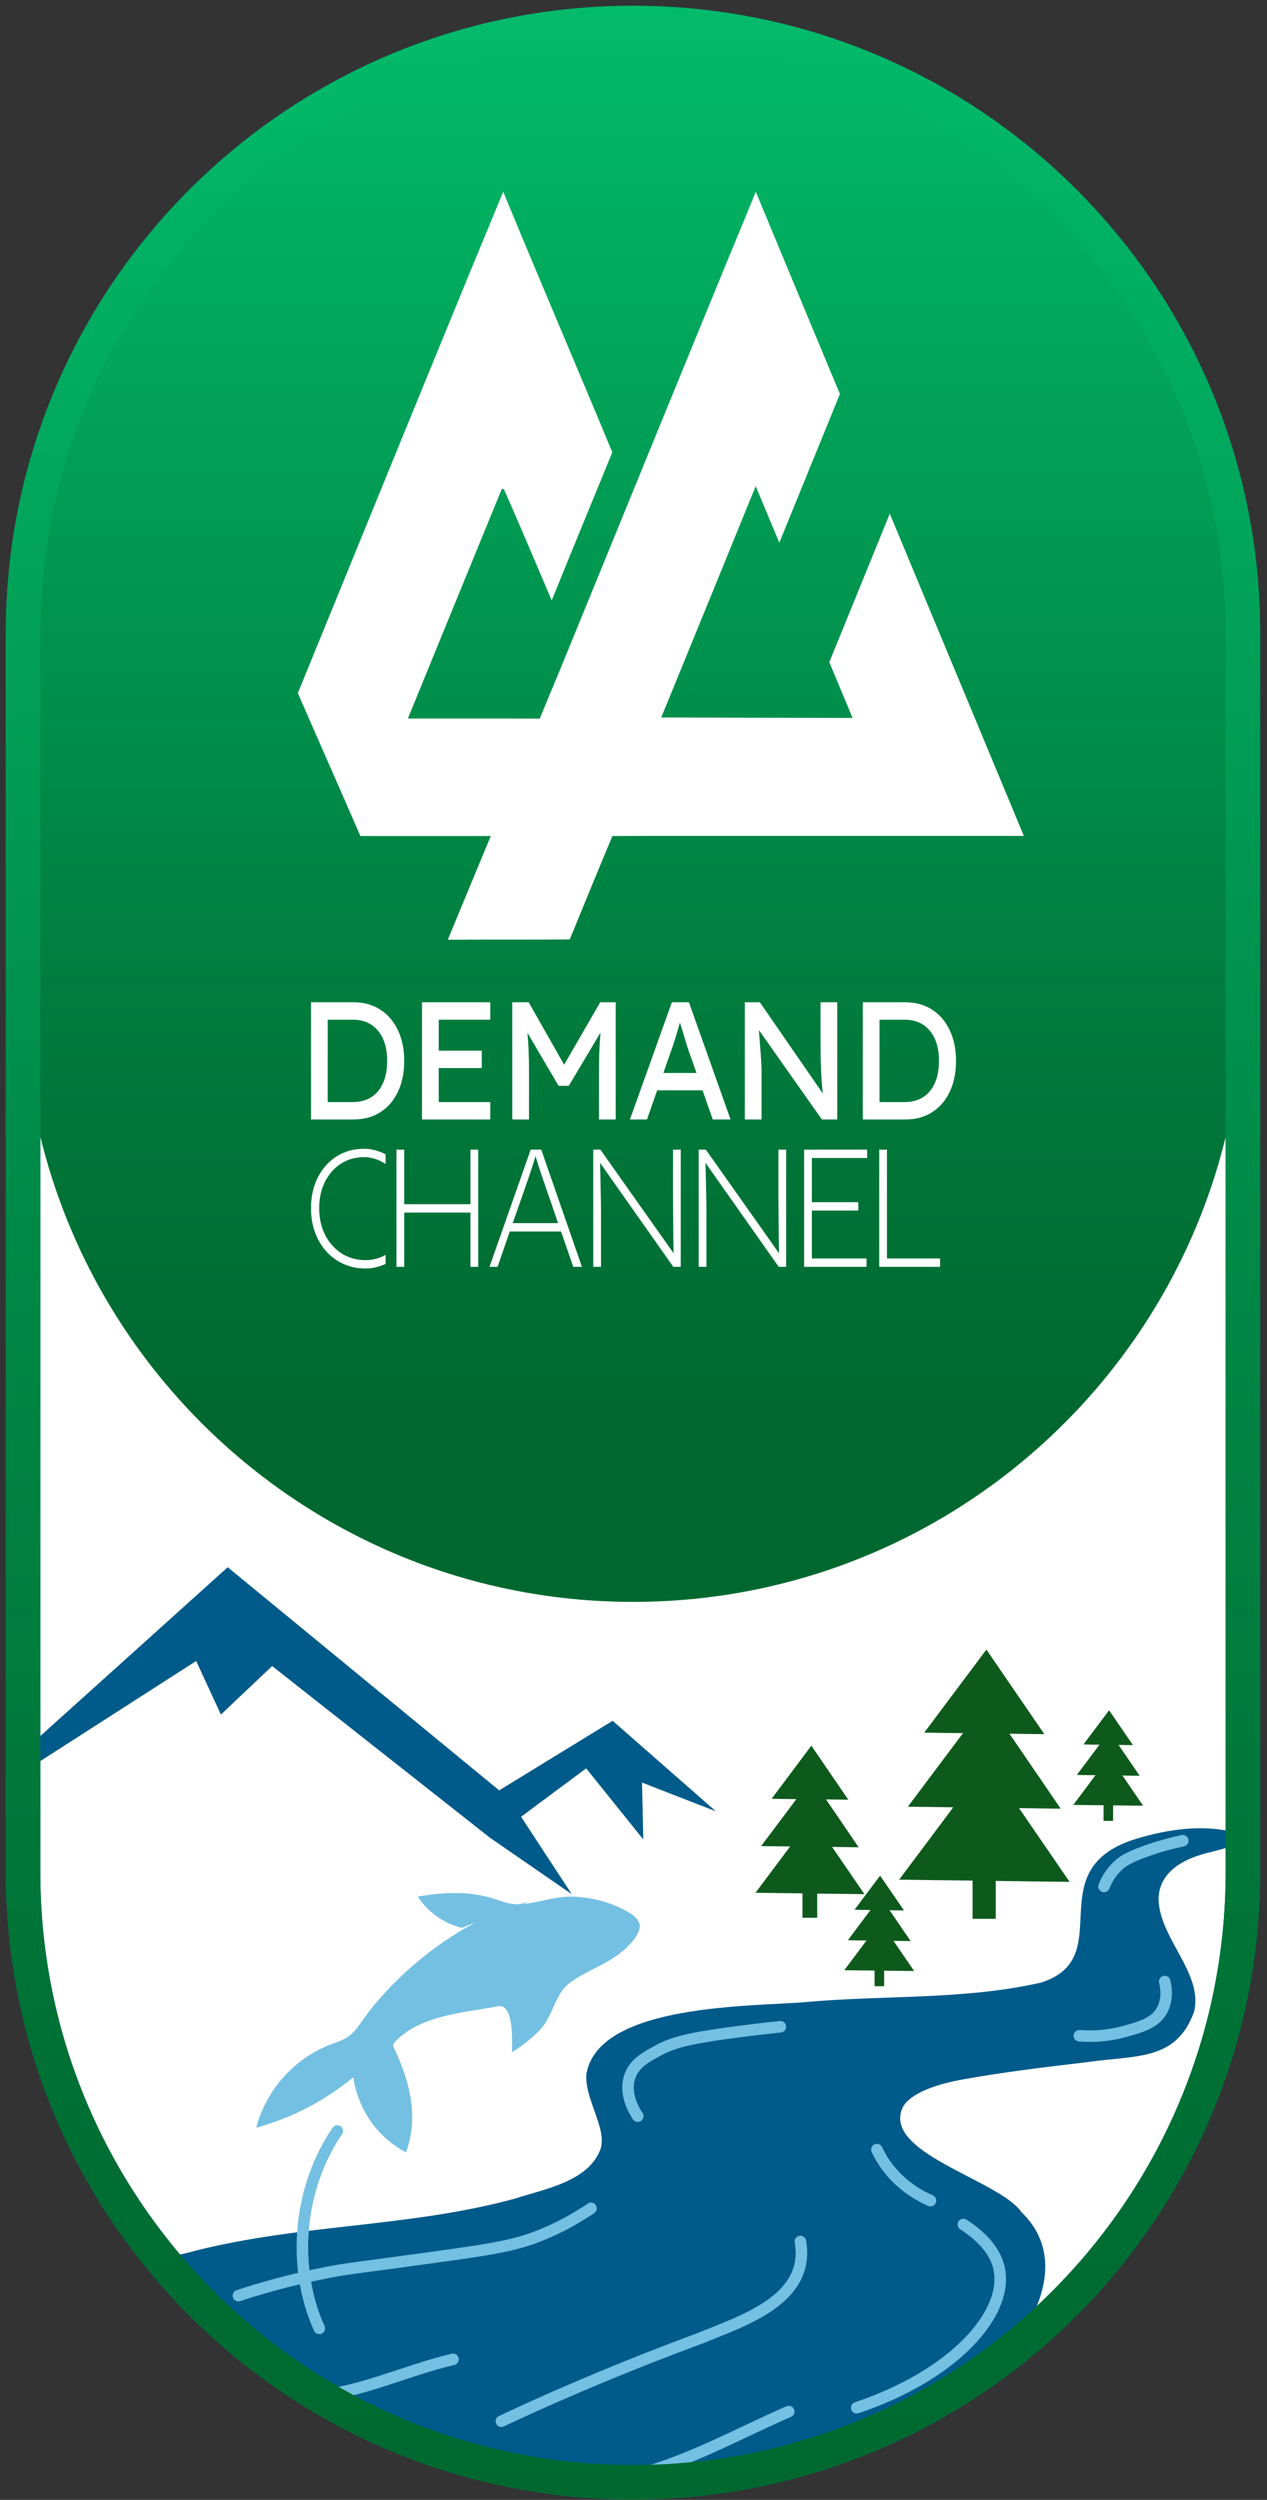
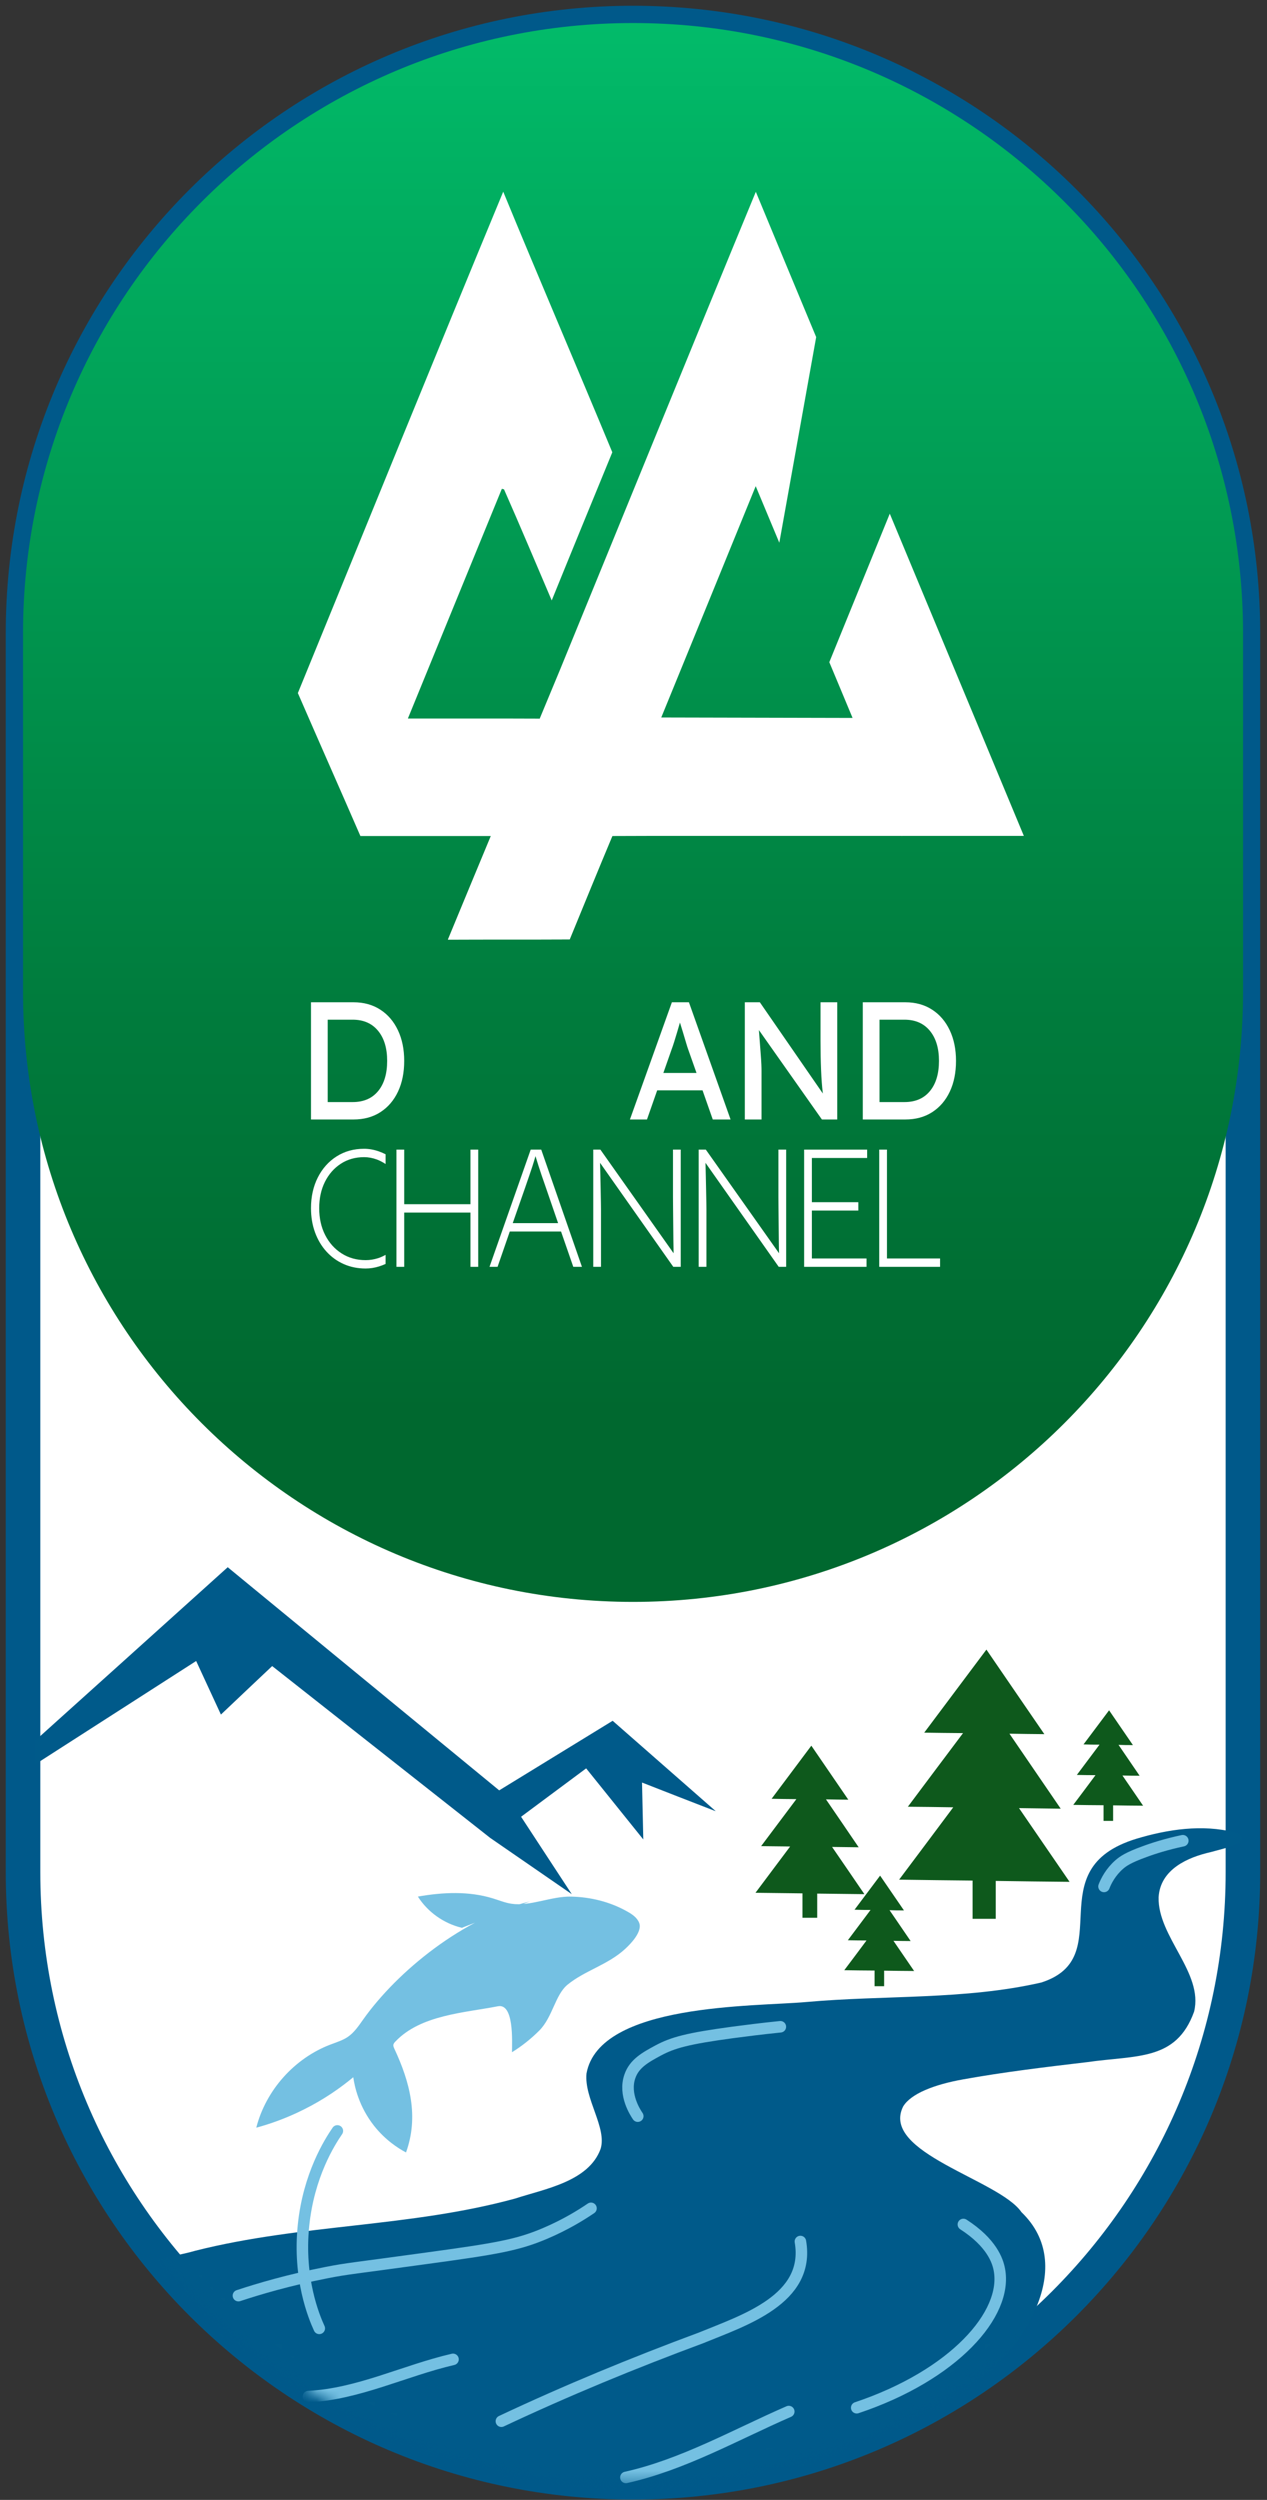
<svg xmlns="http://www.w3.org/2000/svg" width="110" height="217" viewBox="0 0 110 217" fill="none">
  <rect x="0" y="0" width="110" height="217" fill="#333333" stroke="none" />
  <path d="M107.91 54.96C107.91 25.711 84.201 2 54.955 2C25.709 2 2 25.711 2 54.96V162.51C2 191.759 25.709 215.47 54.955 215.47C84.201 215.47 107.91 191.759 107.91 162.51V54.96Z" fill="white" stroke="#00598A" stroke-width="3" stroke-miterlimit="10" />
  <mask id="mask0_577_683" style="mask-type:luminance" maskUnits="userSpaceOnUse" x="2" y="2" width="106" height="214">
    <path d="M107.91 55.13C107.91 25.881 84.201 2.17 54.955 2.17C25.709 2.17 2 25.881 2 55.13V162.68C2 191.929 25.709 215.64 54.955 215.64C84.201 215.64 107.91 191.929 107.91 162.68V55.13Z" fill="white" />
  </mask>
  <g mask="url(#mask0_577_683)">
    <path d="M62.12 157.2C59.14 154.59 56.17 151.98 53.19 149.37C49.91 151.38 46.63 153.39 43.34 155.41L19.77 136.04C14.21 141.05 8.65 146.06 3.09 151.06C3.07 151.76 3.05 152.47 3.03 153.17C7.7 150.17 12.36 147.18 17.03 144.18C17.75 145.73 18.46 147.28 19.18 148.83C20.66 147.43 22.14 146.02 23.63 144.62C29.94 149.59 36.24 154.56 42.55 159.53C44.91 161.16 47.28 162.79 49.64 164.42C48.17 162.18 46.71 159.94 45.24 157.7C47.12 156.3 49 154.9 50.89 153.5C52.54 155.56 54.2 157.61 55.85 159.67C55.81 158.02 55.78 156.37 55.74 154.73C57.86 155.56 59.98 156.39 62.11 157.21L62.12 157.2Z" fill="#005A8A" />
    <path d="M92.83 163.35C90.7 163.33 88.57 163.3 86.45 163.27V166.56H84.44V163.24C82.31 163.22 80.18 163.19 78.06 163.16C79.63 161.07 81.2 158.97 82.76 156.88C81.45 156.86 80.13 156.84 78.82 156.83C80.41 154.7 82.01 152.57 83.61 150.44C82.49 150.43 81.36 150.42 80.24 150.4C82.04 148 83.84 145.6 85.64 143.19C87.32 145.64 88.99 148.09 90.67 150.53C89.66 150.52 88.65 150.51 87.64 150.49C89.12 152.66 90.61 154.83 92.09 157C90.88 156.98 89.68 156.97 88.47 156.95C89.93 159.08 91.4 161.22 92.86 163.35H92.83Z" fill="#0E591C" />
    <path d="M75.03 164.42C73.67 164.4 72.31 164.39 70.95 164.37V166.47H69.67V164.35C68.31 164.33 66.95 164.32 65.59 164.3C66.59 162.96 67.6 161.62 68.6 160.28C67.76 160.27 66.92 160.26 66.08 160.25C67.1 158.89 68.12 157.53 69.14 156.17C68.42 156.17 67.7 156.15 66.99 156.14C68.14 154.61 69.29 153.07 70.44 151.53C71.51 153.09 72.58 154.66 73.65 156.22C73 156.22 72.36 156.2 71.71 156.19C72.66 157.58 73.61 158.96 74.55 160.35C73.78 160.34 73.01 160.33 72.24 160.32C73.18 161.68 74.11 163.05 75.04 164.41L75.03 164.42Z" fill="#0E591C" />
    <path d="M99.27 156.74C98.39 156.74 97.52 156.72 96.64 156.71V158.06H95.81V156.7C94.93 156.7 94.06 156.68 93.18 156.67C93.83 155.81 94.47 154.95 95.11 154.09C94.57 154.09 94.03 154.08 93.49 154.07C94.15 153.19 94.8 152.32 95.46 151.44C95 151.44 94.54 151.44 94.07 151.42C94.81 150.43 95.55 149.44 96.29 148.46C96.98 149.47 97.67 150.47 98.36 151.48C97.94 151.48 97.53 151.48 97.11 151.46C97.72 152.35 98.33 153.24 98.94 154.14C98.44 154.14 97.95 154.13 97.45 154.12C98.05 155 98.65 155.88 99.25 156.75L99.27 156.74Z" fill="#0E591C" />
    <path d="M79.39 171.09C78.51 171.09 77.64 171.07 76.76 171.06V172.41H75.93V171.05C75.05 171.05 74.18 171.03 73.3 171.02C73.95 170.16 74.59 169.3 75.23 168.44C74.69 168.44 74.15 168.43 73.61 168.42C74.27 167.54 74.92 166.67 75.58 165.79C75.12 165.79 74.66 165.79 74.19 165.77C74.93 164.78 75.67 163.79 76.41 162.81C77.1 163.82 77.79 164.82 78.48 165.83C78.06 165.83 77.65 165.83 77.23 165.81C77.84 166.7 78.45 167.59 79.06 168.49C78.56 168.49 78.07 168.48 77.57 168.47C78.17 169.35 78.77 170.23 79.37 171.1L79.39 171.09Z" fill="#0E591C" />
    <path d="M9.54 198.11C11.11 196.31 14.7 196.03 16.96 195.37C26.25 193.03 35.55 193.35 44.73 190.84C47.3 190 51.1 189.37 52.14 186.54C52.72 184.71 50.7 182.16 50.92 179.98C52.04 173.87 65.47 174.19 70.02 173.78C76.83 173.17 83.75 173.61 90.4 172.09C97.19 169.91 90.01 162.25 98.66 159.61C101.38 158.79 104.4 158.34 107.15 159.05C109.35 159.83 105.85 160.55 105.11 160.77C103.15 161.21 100.73 162.25 100.59 164.69C100.5 168.11 104.5 171.25 103.67 174.62C102.12 178.92 98.69 178.38 94.39 179C90.83 179.42 87.13 179.86 83.6 180.5C81.14 180.94 79.08 181.73 78.41 182.85C76.4 186.87 86.75 189.2 88.68 192.02C93.58 196.73 88.78 203.89 84.55 207.1C77.46 212.52 68.64 214.49 60.29 217.01C55.97 218.14 51.76 217.41 47.07 216.84C44.33 216.48 41.55 216.28 38.85 215.61C32.56 213.92 27.06 209.57 21.26 206.48C18.06 204.61 14.8 202.73 11.64 200.86C10.7 200.32 8.99 199.1 9.49 198.22L9.53 198.13L9.54 198.11Z" fill="#005A8A" />
    <path d="M46.01 165.05C40.23 166.44 34.5 171.11 31.53 175.3C31.14 175.85 30.76 176.42 30.21 176.8C29.76 177.11 29.22 177.27 28.7 177.47C25.56 178.66 23.08 181.44 22.25 184.69C23.43 184.37 24.85 183.88 26.38 183.11C28.19 182.21 29.61 181.19 30.67 180.31C30.79 181.14 31.16 182.85 32.47 184.52C33.45 185.76 34.55 186.47 35.25 186.84C36.37 183.74 35.6 180.74 34.23 177.82C34.19 177.73 34.15 177.64 34.15 177.54C34.15 177.4 34.25 177.29 34.35 177.19C36.54 174.9 40.31 174.72 43.23 174.15C44.62 173.88 44.46 177.14 44.45 178.14C45.31 177.61 46.11 176.97 46.83 176.25C47.98 175.09 48.2 173.16 49.27 172.28C50.77 171.05 52.79 170.55 54.29 169.16C55.6 167.94 55.62 167.23 55.5 166.93C55.33 166.46 54.87 166.15 54.43 165.91C52.95 165.08 51.28 164.67 49.58 164.63C47.89 164.59 46 165.5 44.4 165.25C43.85 165.17 43.33 164.95 42.8 164.79C40.7 164.14 38.44 164.25 36.28 164.63C37.14 165.98 38.54 166.97 40.1 167.34" fill="#74C0E2" />
    <path d="M29.29 184.97C28.63 185.93 26.79 188.82 26.35 193.18C25.88 197.77 27.25 201.09 27.72 202.11" stroke="#74C0E2" stroke-linecap="round" stroke-linejoin="round" />
    <path d="M83.64 193.09C86.09 194.67 86.62 196.24 86.76 196.99C87.52 200.87 82.8 206.18 74.38 209" stroke="#74C0E2" stroke-linecap="round" stroke-linejoin="round" />
    <path d="M55.37 183.69C55.16 183.38 54.14 181.83 54.68 180.25C55.06 179.12 56.03 178.59 57.14 177.99C58.43 177.3 59.7 176.95 63.62 176.42C64.68 176.28 66.08 176.1 67.75 175.93" stroke="#74C0E2" stroke-linecap="round" stroke-linejoin="round" />
-     <path d="M101.12 172C101.24 172.49 101.42 173.58 100.85 174.56C100.24 175.6 99.12 175.92 97.75 176.31C96.88 176.56 95.49 176.84 93.71 176.71" stroke="#74C0E2" stroke-linecap="round" stroke-linejoin="round" />
    <path d="M95.85 163.75C96.04 163.26 96.43 162.5 97.17 161.85C97.5 161.56 97.96 161.24 99.34 160.74C100.14 160.44 101.28 160.08 102.69 159.78" stroke="#74C0E2" stroke-linecap="round" stroke-linejoin="round" />
-     <path d="M80.78 191.02C79.92 190.64 78.56 189.91 77.39 188.54C76.79 187.84 76.39 187.15 76.13 186.59" stroke="#74C0E2" stroke-linecap="round" stroke-linejoin="round" />
    <path d="M20.7 199.27C22.45 198.69 25.08 197.91 28.35 197.27C30.18 196.91 30.62 196.91 37 196.03C43.08 195.2 44.92 194.89 47.32 193.87C49.08 193.12 50.43 192.29 51.31 191.69" stroke="#74C0E2" stroke-linecap="round" stroke-linejoin="round" />
    <path d="M43.53 210.17C49.2 207.5 55 205.11 60.88 202.93C64.58 201.41 70.36 199.59 69.49 194.57" stroke="#74C0E2" stroke-linecap="round" stroke-linejoin="round" />
    <path d="M26.78 208.03C31.1 207.82 35.11 205.78 39.33 204.8" stroke="#74C0E2" stroke-linecap="round" stroke-linejoin="round" />
    <path d="M54.34 215.05C59.31 213.94 63.82 211.36 68.48 209.33" stroke="#74C0E2" stroke-linecap="round" stroke-linejoin="round" />
  </g>
  <path d="M107.92 54.96C107.92 25.711 84.209 2 54.96 2C25.711 2 2 25.711 2 54.96V86.09C2 115.339 25.711 139.05 54.96 139.05C84.209 139.05 107.92 115.339 107.92 86.09V54.96Z" fill="url(#paint0_linear_577_683)" />
-   <path d="M107.91 54.96C107.91 25.711 84.201 2 54.955 2C25.709 2 2 25.711 2 54.96V162.51C2 191.759 25.709 215.47 54.955 215.47C84.201 215.47 107.91 191.759 107.91 162.51V54.96Z" stroke="url(#paint1_linear_577_683)" stroke-width="3" stroke-miterlimit="10" />
  <path d="M35.42 62.35C38.14 55.71 40.85 49.06 43.57 42.43C43.62 42.44 43.71 42.46 43.76 42.48C45.17 45.67 46.52 48.9 47.9 52.12C49.64 47.83 51.4 43.55 53.16 39.26C50.03 31.71 46.8 24.2 43.69 16.64C37.69 31.12 31.8 45.65 25.86 60.16C27.66 64.3 29.49 68.43 31.29 72.57C36.48 72.57 41.66 72.57 46.85 72.57V62.38C43.04 62.36 39.23 62.38 35.42 62.37" fill="white" />
-   <path d="M84.63 62.32L83.21 58.91C81.29 54.3 79.28 49.47 77.25 44.59L72 57.48C72.67 59.09 73.35 60.7 74.02 62.32L57.41 62.28C60.15 55.59 62.88 48.89 65.61 42.2C66.29 43.84 66.98 45.47 67.66 47.11L72.92 34.2L70.86 29.26C69.06 24.93 67.29 20.69 65.62 16.65C59.91 30.47 54.28 44.32 48.61 58.16C47.98 59.67 47.35 61.19 46.72 62.71C44.1 68.99 41.48 75.27 38.89 81.56C42.41 81.54 45.93 81.56 49.46 81.54C50.69 78.55 51.91 75.55 53.16 72.57H53.19L56.26 72.56H78.3V72.58C78.3 72.58 78.32 72.57 78.32 72.56H88.89L84.63 62.32Z" fill="white" />
+   <path d="M84.63 62.32L83.21 58.91C81.29 54.3 79.28 49.47 77.25 44.59L72 57.48C72.67 59.09 73.35 60.7 74.02 62.32L57.41 62.28C60.15 55.59 62.88 48.89 65.61 42.2C66.29 43.84 66.98 45.47 67.66 47.11L70.86 29.26C69.06 24.93 67.29 20.69 65.62 16.65C59.91 30.47 54.28 44.32 48.61 58.16C47.98 59.67 47.35 61.19 46.72 62.71C44.1 68.99 41.48 75.27 38.89 81.56C42.41 81.54 45.93 81.56 49.46 81.54C50.69 78.55 51.91 75.55 53.16 72.57H53.19L56.26 72.56H78.3V72.58C78.3 72.58 78.32 72.57 78.32 72.56H88.89L84.63 62.32Z" fill="white" />
  <path d="M42.63 72.56C41.39 75.56 40.13 78.55 38.89 81.56C42.41 81.54 45.93 81.56 49.46 81.54C50.69 78.55 51.91 75.55 53.16 72.57H53.19C53.19 72.57 53.19 72.57 53.19 72.56H42.63Z" fill="white" />
  <path d="M27 97.176V87H30.683C31.579 87 32.357 87.213 33.015 87.64C33.675 88.066 34.185 88.662 34.548 89.428C34.911 90.194 35.093 91.08 35.093 92.088C35.093 93.106 34.913 93.995 34.555 94.755C34.197 95.516 33.688 96.11 33.029 96.536C32.371 96.963 31.588 97.175 30.684 97.175H27L27 97.176ZM30.616 88.512H28.451V95.664H30.616C31.566 95.664 32.303 95.347 32.827 94.712C33.351 94.078 33.613 93.203 33.613 92.088C33.613 90.983 33.349 90.111 32.819 89.471C32.291 88.832 31.556 88.512 30.615 88.512L30.616 88.512Z" fill="white" />
-   <path d="M36.638 97.176V87H42.565V88.512H38.089V91.201H41.826V92.713H38.089V95.664H42.565V97.176H36.638Z" fill="white" />
-   <path d="M44.475 97.176V87H45.899L48.978 92.422L52.11 87H53.454V97.176H52.002V93.004C52.002 92.355 52.013 91.759 52.035 91.216C52.058 90.673 52.091 90.145 52.137 89.631L49.381 94.254H48.494L45.792 89.646C45.837 90.13 45.871 90.641 45.893 91.18C45.916 91.718 45.927 92.326 45.927 93.004V97.176H44.475Z" fill="white" />
  <path d="M54.69 97.176L58.333 87H59.812L63.428 97.176H61.882L60.995 94.647H57.056L56.17 97.176H54.69ZM58.306 91.1L57.593 93.135H60.471L59.731 91.042C59.705 90.975 59.651 90.805 59.57 90.533C59.489 90.262 59.4 89.962 59.301 89.632C59.202 89.303 59.112 89.012 59.032 88.76C58.96 89.012 58.88 89.288 58.79 89.588C58.701 89.889 58.614 90.175 58.529 90.446C58.443 90.717 58.369 90.936 58.306 91.1H58.306Z" fill="white" />
  <path d="M64.665 97.176V87H65.969L71.44 94.923C71.368 94.332 71.317 93.649 71.285 92.873C71.253 92.098 71.238 91.255 71.238 90.344V87H72.69V97.176H71.358L65.887 89.413C65.95 90.256 65.999 90.908 66.035 91.368C66.071 91.829 66.093 92.173 66.102 92.4C66.112 92.628 66.115 92.81 66.115 92.946V97.176H64.665Z" fill="white" />
  <path d="M74.907 97.176V87H78.59C79.486 87 80.264 87.213 80.922 87.64C81.582 88.066 82.092 88.662 82.455 89.428C82.818 90.194 83 91.08 83 92.088C83 93.106 82.82 93.995 82.462 94.755C82.104 95.516 81.595 96.11 80.936 96.536C80.278 96.963 79.495 97.175 78.591 97.175H74.907L74.907 97.176ZM78.523 88.512H76.359V95.664H78.523C79.473 95.664 80.21 95.347 80.734 94.712C81.258 94.078 81.521 93.203 81.521 92.088C81.521 90.983 81.256 90.111 80.727 89.471C80.198 88.832 79.463 88.512 78.522 88.512L78.523 88.512Z" fill="white" />
  <path d="M34.42 109.966V99.79H35.093V104.529H40.846V99.79H41.518V109.966H40.846V105.256H35.093V109.966H34.42Z" fill="white" />
  <path d="M42.499 109.966L46.075 99.79H46.989L50.524 109.966H49.772L48.709 106.898H44.26L43.198 109.966H42.499H42.499ZM45.618 103.017L44.516 106.172H48.454L47.339 102.93C47.213 102.572 47.105 102.261 47.016 101.999C46.926 101.738 46.841 101.478 46.76 101.222C46.68 100.966 46.59 100.677 46.491 100.357C46.392 100.696 46.301 100.997 46.216 101.259C46.13 101.52 46.041 101.787 45.947 102.058C45.852 102.33 45.743 102.65 45.617 103.018L45.618 103.017Z" fill="white" />
  <path d="M51.506 109.966V99.79H52.124L58.482 108.788C58.473 108.478 58.466 108.093 58.462 107.632C58.457 107.172 58.453 106.697 58.448 106.208C58.444 105.719 58.439 105.267 58.435 104.856C58.431 104.444 58.428 104.127 58.428 103.904V99.79H59.101V109.966H58.455L52.097 100.938C52.106 101.277 52.115 101.66 52.124 102.087C52.133 102.513 52.142 102.93 52.151 103.337C52.16 103.744 52.166 104.095 52.171 104.391C52.176 104.686 52.178 104.877 52.178 104.964V109.965H51.506L51.506 109.966Z" fill="white" />
  <path d="M60.659 109.966V99.79H61.278L67.636 108.788C67.626 108.478 67.62 108.093 67.616 107.632C67.611 107.172 67.606 106.697 67.602 106.208C67.598 105.719 67.593 105.267 67.589 104.856C67.585 104.444 67.582 104.127 67.582 103.904V99.79H68.254V109.966H67.609L61.251 100.938C61.26 101.277 61.269 101.66 61.278 102.087C61.287 102.513 61.296 102.93 61.305 103.337C61.314 103.744 61.32 104.095 61.325 104.391C61.33 104.686 61.332 104.877 61.332 104.964V109.965H60.66L60.659 109.966Z" fill="white" />
  <path d="M69.814 109.966V99.79H75.285V100.517H70.486V104.354H74.519V105.081H70.486V109.239H75.231V109.966H69.814Z" fill="white" />
  <path d="M76.334 109.966V99.79H77.006V109.239H81.616V109.966H76.334Z" fill="white" />
  <path d="M33.476 108.926C33.269 109.04 33.052 109.142 32.814 109.217C32.46 109.328 32.104 109.384 31.746 109.384C30.966 109.384 30.271 109.191 29.662 108.803C29.052 108.415 28.576 107.882 28.23 107.204C27.885 106.525 27.713 105.75 27.713 104.878C27.713 104.015 27.879 103.252 28.21 102.588C28.542 101.924 29.001 101.4 29.588 101.018C30.175 100.635 30.849 100.444 31.611 100.444C31.979 100.444 32.346 100.512 32.714 100.647C32.984 100.747 33.235 100.885 33.476 101.039V100.195C33.287 100.099 33.092 100.014 32.888 99.943C32.458 99.793 32.032 99.717 31.611 99.717C30.715 99.717 29.92 99.937 29.225 100.379C28.53 100.82 27.986 101.431 27.591 102.21C27.197 102.991 27 103.88 27 104.878C27 105.634 27.116 106.331 27.349 106.971C27.582 107.611 27.911 108.165 28.337 108.635C28.763 109.106 29.265 109.469 29.843 109.726C30.421 109.982 31.055 110.111 31.745 110.111C32.13 110.111 32.518 110.051 32.908 109.93C33.104 109.869 33.293 109.797 33.475 109.714V108.927L33.476 108.926Z" fill="white" />
  <defs>
    <linearGradient id="paint0_linear_577_683" x1="54.96" y1="2" x2="54.96" y2="139.05" gradientUnits="userSpaceOnUse">
      <stop stop-color="#02BB6A" />
      <stop offset="0.08" stop-color="#01B263" />
      <stop offset="0.62" stop-color="#007C3D" />
      <stop offset="0.88" stop-color="#00682F" />
    </linearGradient>
    <linearGradient id="paint1_linear_577_683" x1="54.96" y1="0.5" x2="54.96" y2="216.97" gradientUnits="userSpaceOnUse">
      <stop stop-color="#02BB6A" />
      <stop offset="0.09" stop-color="#01B163" />
      <stop offset="0.49" stop-color="#008946" />
      <stop offset="0.81" stop-color="#007135" />
      <stop offset="1" stop-color="#00682F" />
    </linearGradient>
  </defs>
</svg>